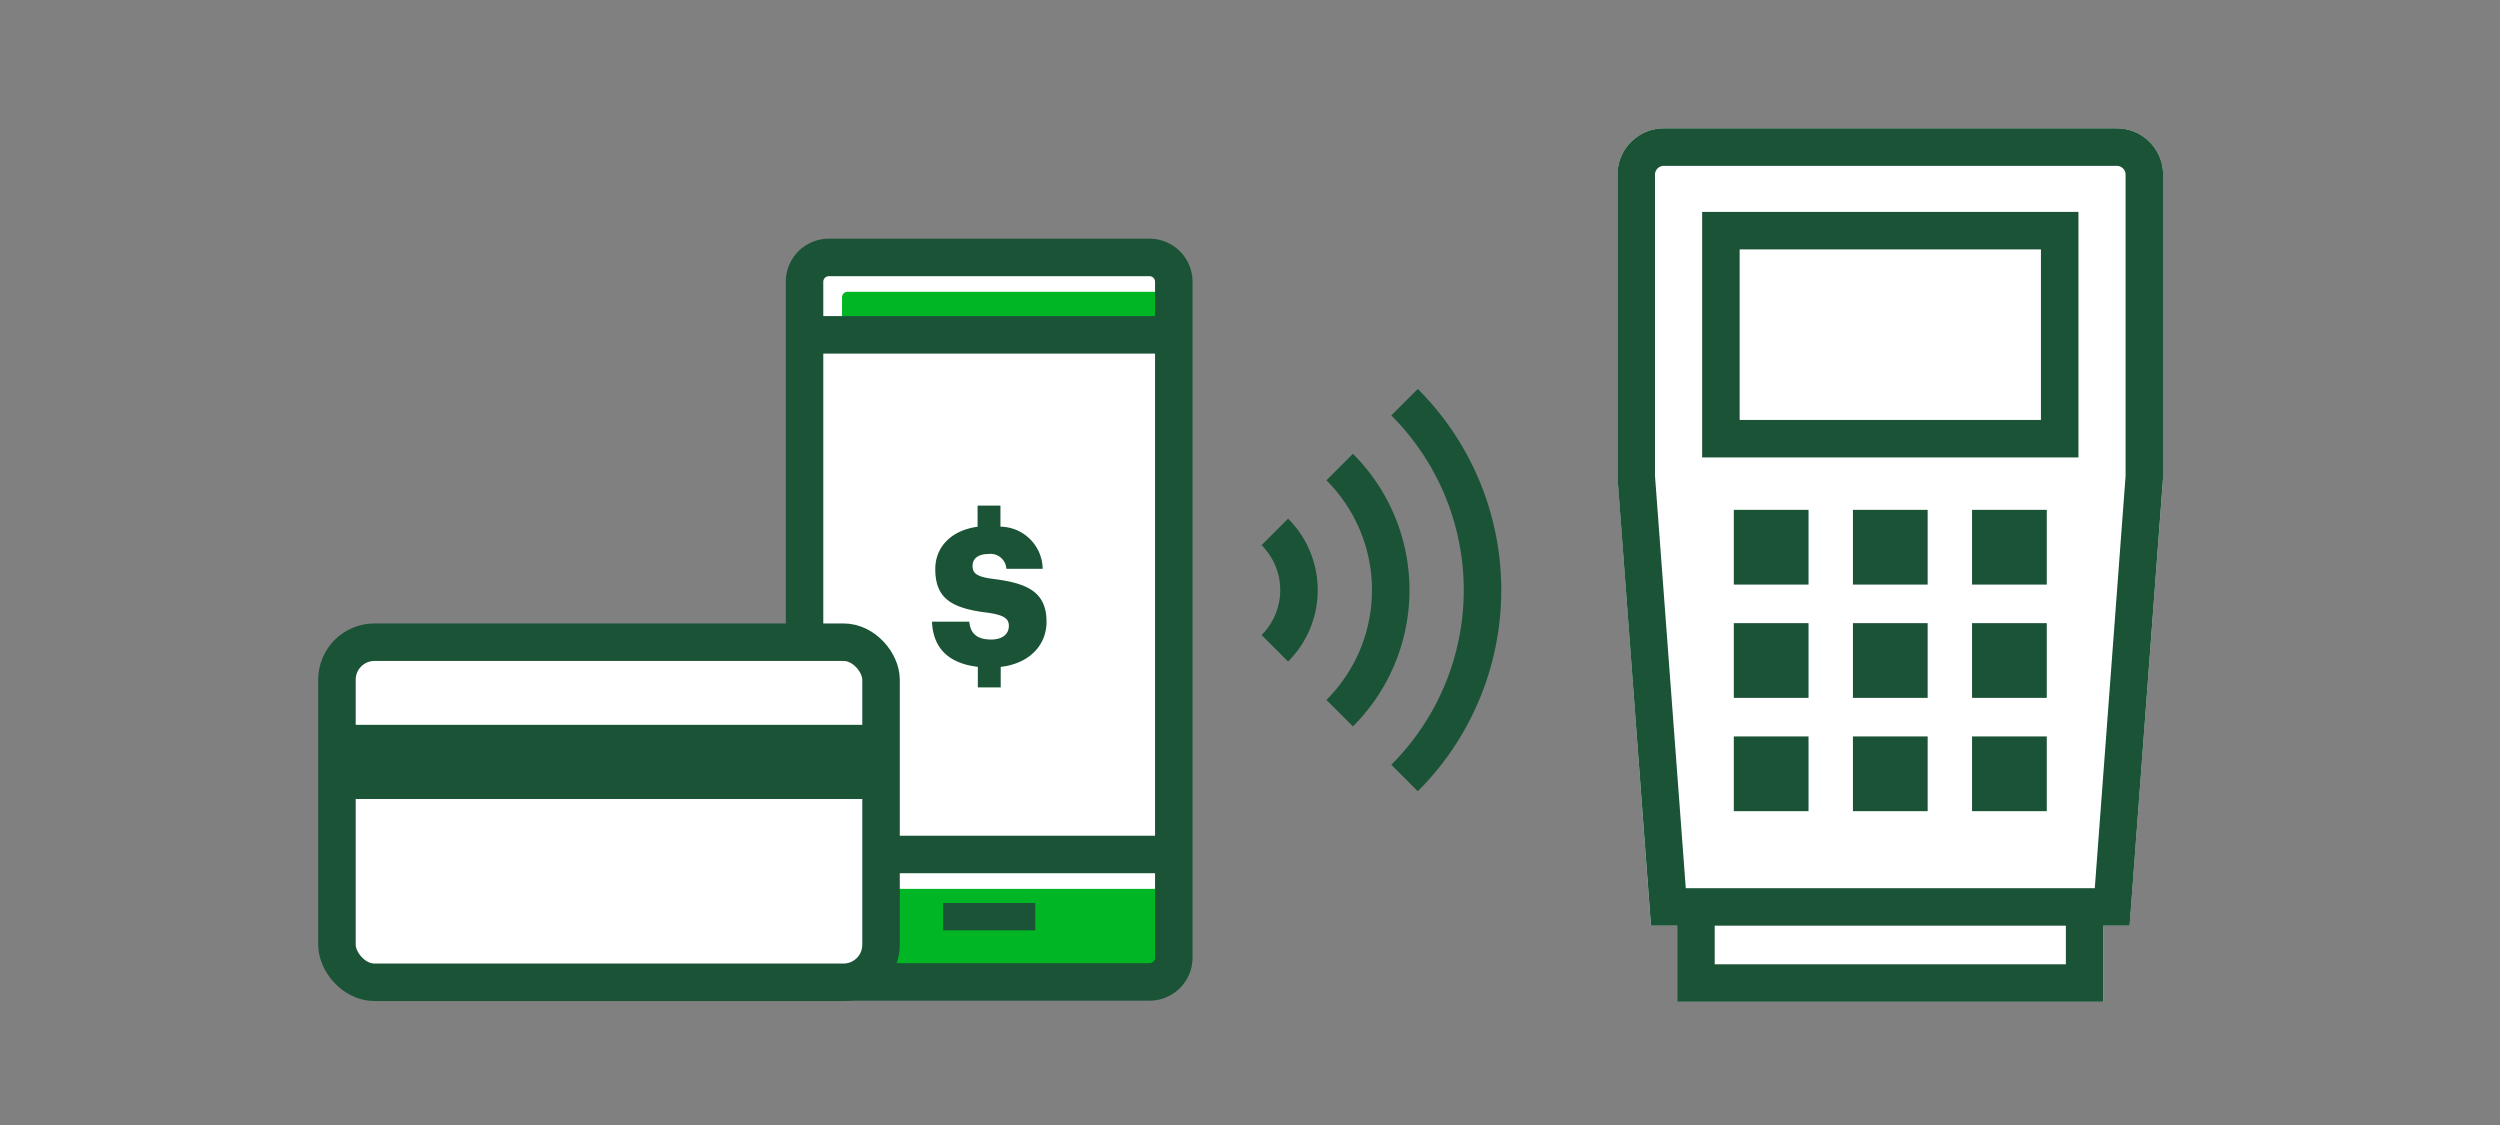
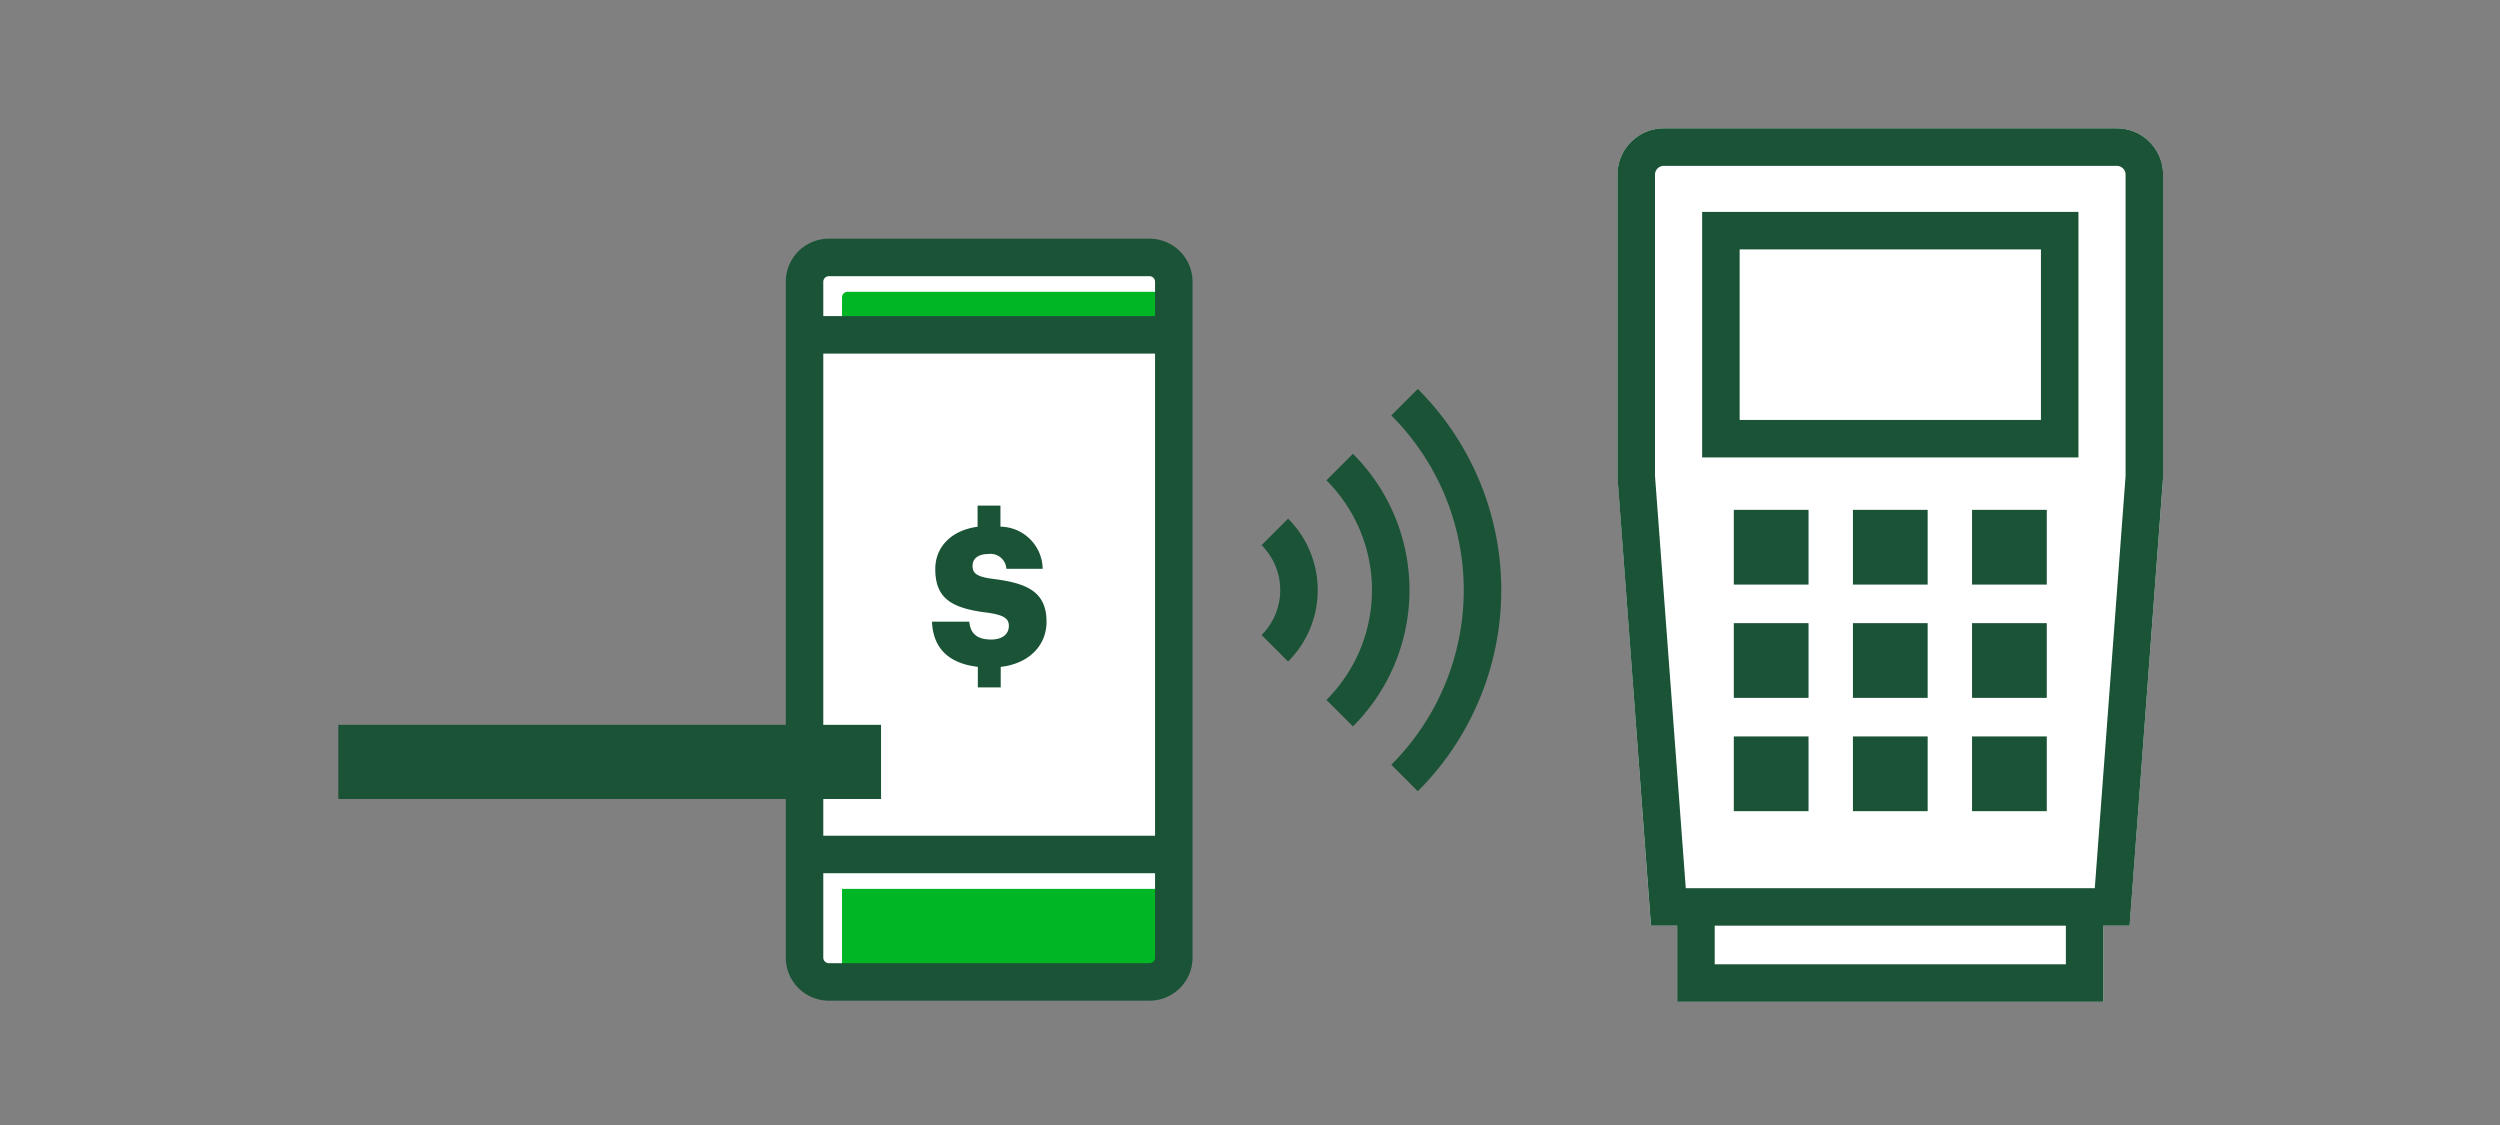
<svg xmlns="http://www.w3.org/2000/svg" id="LINE_ART_STROKE" data-name="LINE ART / STROKE" viewBox="0 0 200 90">
  <rect x="0" y="0" width="200" height="90" fill="#808080" stroke="none" />
  <g>
    <g>
      <path d="M113.424,63.299,111.304,61.179a19.735,19.735,0,0,0,.034-27.909l-.033-.033,2.12-2.12a22.73,22.73,0,0,1,.037,32.146Z" style="fill: #1a5336" />
      <path d="M108.235,58.111l-2.12-2.12a12.406,12.406,0,0,0,.021-17.545l-.021-.02,2.12-2.12a15.4,15.4,0,0,1,.026,21.779Z" style="fill: #1a5336" />
      <path d="M103.047,52.922l-2.12-2.12a5.076,5.076,0,0,0,.009-7.179l-.009-.009,2.12-2.12a8.072,8.072,0,0,1,.013,11.416l-.013.013Z" style="fill: #1a5336" />
    </g>
    <path d="M173.044,13.961V38.242l-2.68,35.81h-2.09V80.142h-34.1V74.051h-2.1l-2.67-35.92V13.961a3.693,3.693,0,0,1,3.69-3.689h36.26A3.7,3.7,0,0,1,173.044,13.961Z" style="fill: #fff" />
    <path d="M168.976,72.556H133.47L130.9,38.134V13.965a2.203,2.203,0,0,1,2.197-2.196h36.253a2.203,2.203,0,0,1,2.197,2.196V38.134Z" style="fill: none;stroke: #1a5336;stroke-miterlimit: 10;stroke-width: 3px" />
    <polyline points="166.77 71.914 166.77 78.644 135.676 78.644 135.676 71.914" style="fill: none;stroke: #1a5336;stroke-miterlimit: 10;stroke-width: 3px" />
    <rect x="137.672" y="18.452" width="27.103" height="16.643" style="fill: none;stroke: #1a5336;stroke-miterlimit: 10;stroke-width: 3px" />
    <rect x="138.704" y="40.788" width="5.978" height="5.978" style="fill: #1a5336" />
    <rect x="148.234" y="40.788" width="5.978" height="5.978" style="fill: #1a5336" />
    <rect x="157.764" y="40.788" width="5.978" height="5.978" style="fill: #1a5336" />
    <rect x="138.704" y="49.852" width="5.978" height="5.978" style="fill: #1a5336" />
    <rect x="148.234" y="49.852" width="5.978" height="5.978" style="fill: #1a5336" />
    <rect x="157.764" y="49.852" width="5.978" height="5.978" style="fill: #1a5336" />
    <rect x="138.704" y="58.915" width="5.978" height="5.978" style="fill: #1a5336" />
    <rect x="148.234" y="58.915" width="5.978" height="5.978" style="fill: #1a5336" />
    <rect x="157.764" y="58.915" width="5.978" height="5.978" style="fill: #1a5336" />
    <path d="M66.31,20.595H91.957a1.947,1.947,0,0,1,1.947,1.947V76.607a1.948,1.948,0,0,1-1.948,1.948H66.31a1.947,1.947,0,0,1-1.947-1.947V22.542A1.947,1.947,0,0,1,66.31,20.595Z" style="fill: #fff" />
    <path d="M67.81,23.344h25.647a.448.448,0,0,1,.447.448v2.745h-26.542V23.792A.448.448,0,0,1,67.81,23.344Zm25.647,54.961h-25.647a.448.448,0,0,1-.448-.448v-6.749h26.542v6.749A.448.448,0,0,1,93.457,78.305Z" style="fill: #00b624" />
    <path d="M66.31,20.595H91.957a1.947,1.947,0,0,1,1.947,1.947V76.607a1.948,1.948,0,0,1-1.948,1.948H66.31a1.947,1.947,0,0,1-1.947-1.947V22.542A1.947,1.947,0,0,1,66.31,20.595Z" style="fill: none;stroke: #1a5336;stroke-miterlimit: 10;stroke-width: 3px" />
    <line x1="64.363" y1="26.788" x2="93.905" y2="26.788" style="fill: none;stroke: #1a5336;stroke-miterlimit: 10;stroke-width: 3px" />
    <line x1="64.363" y1="68.358" x2="93.905" y2="68.358" style="fill: none;stroke: #1a5336;stroke-miterlimit: 10;stroke-width: 3px" />
-     <rect x="75.449" y="72.242" width="7.371" height="2.185" style="fill: #1a5336" />
    <path d="M80.036,40.448V42.134a3.428,3.428,0,0,1,3.379,3.372H80.51a1.267,1.267,0,0,0-1.445-1.184c-.83,0-1.26.384-1.26.938,0,.615.338.892,1.706,1.061,2.628.338,4.212.999,4.212,3.428,0,1.822-1.32,3.329-3.666,3.602V54.993H78.227V53.347c-2.369-.276-3.585-1.525-3.666-3.614h2.982c.077.784.446,1.43,1.752,1.43.907,0,1.415-.445,1.415-1.091,0-.6-.415-.877-1.737-1.062-2.936-.354-4.15-1.198-4.15-3.489,0-1.765,1.275-3.095,3.384-3.381V40.448Z" style="fill: #1a5336" />
-     <rect x="26.956" y="51.376" width="43.527" height="27.207" rx="3" style="fill: #fff" />
-     <rect x="26.956" y="51.376" width="43.527" height="27.207" rx="3" style="fill: none;stroke: #1a5336;stroke-linecap: square;stroke-miterlimit: 10;stroke-width: 3px" />
    <rect x="27.066" y="57.987" width="43.418" height="5.934" style="fill: #1a5336" />
  </g>
</svg>